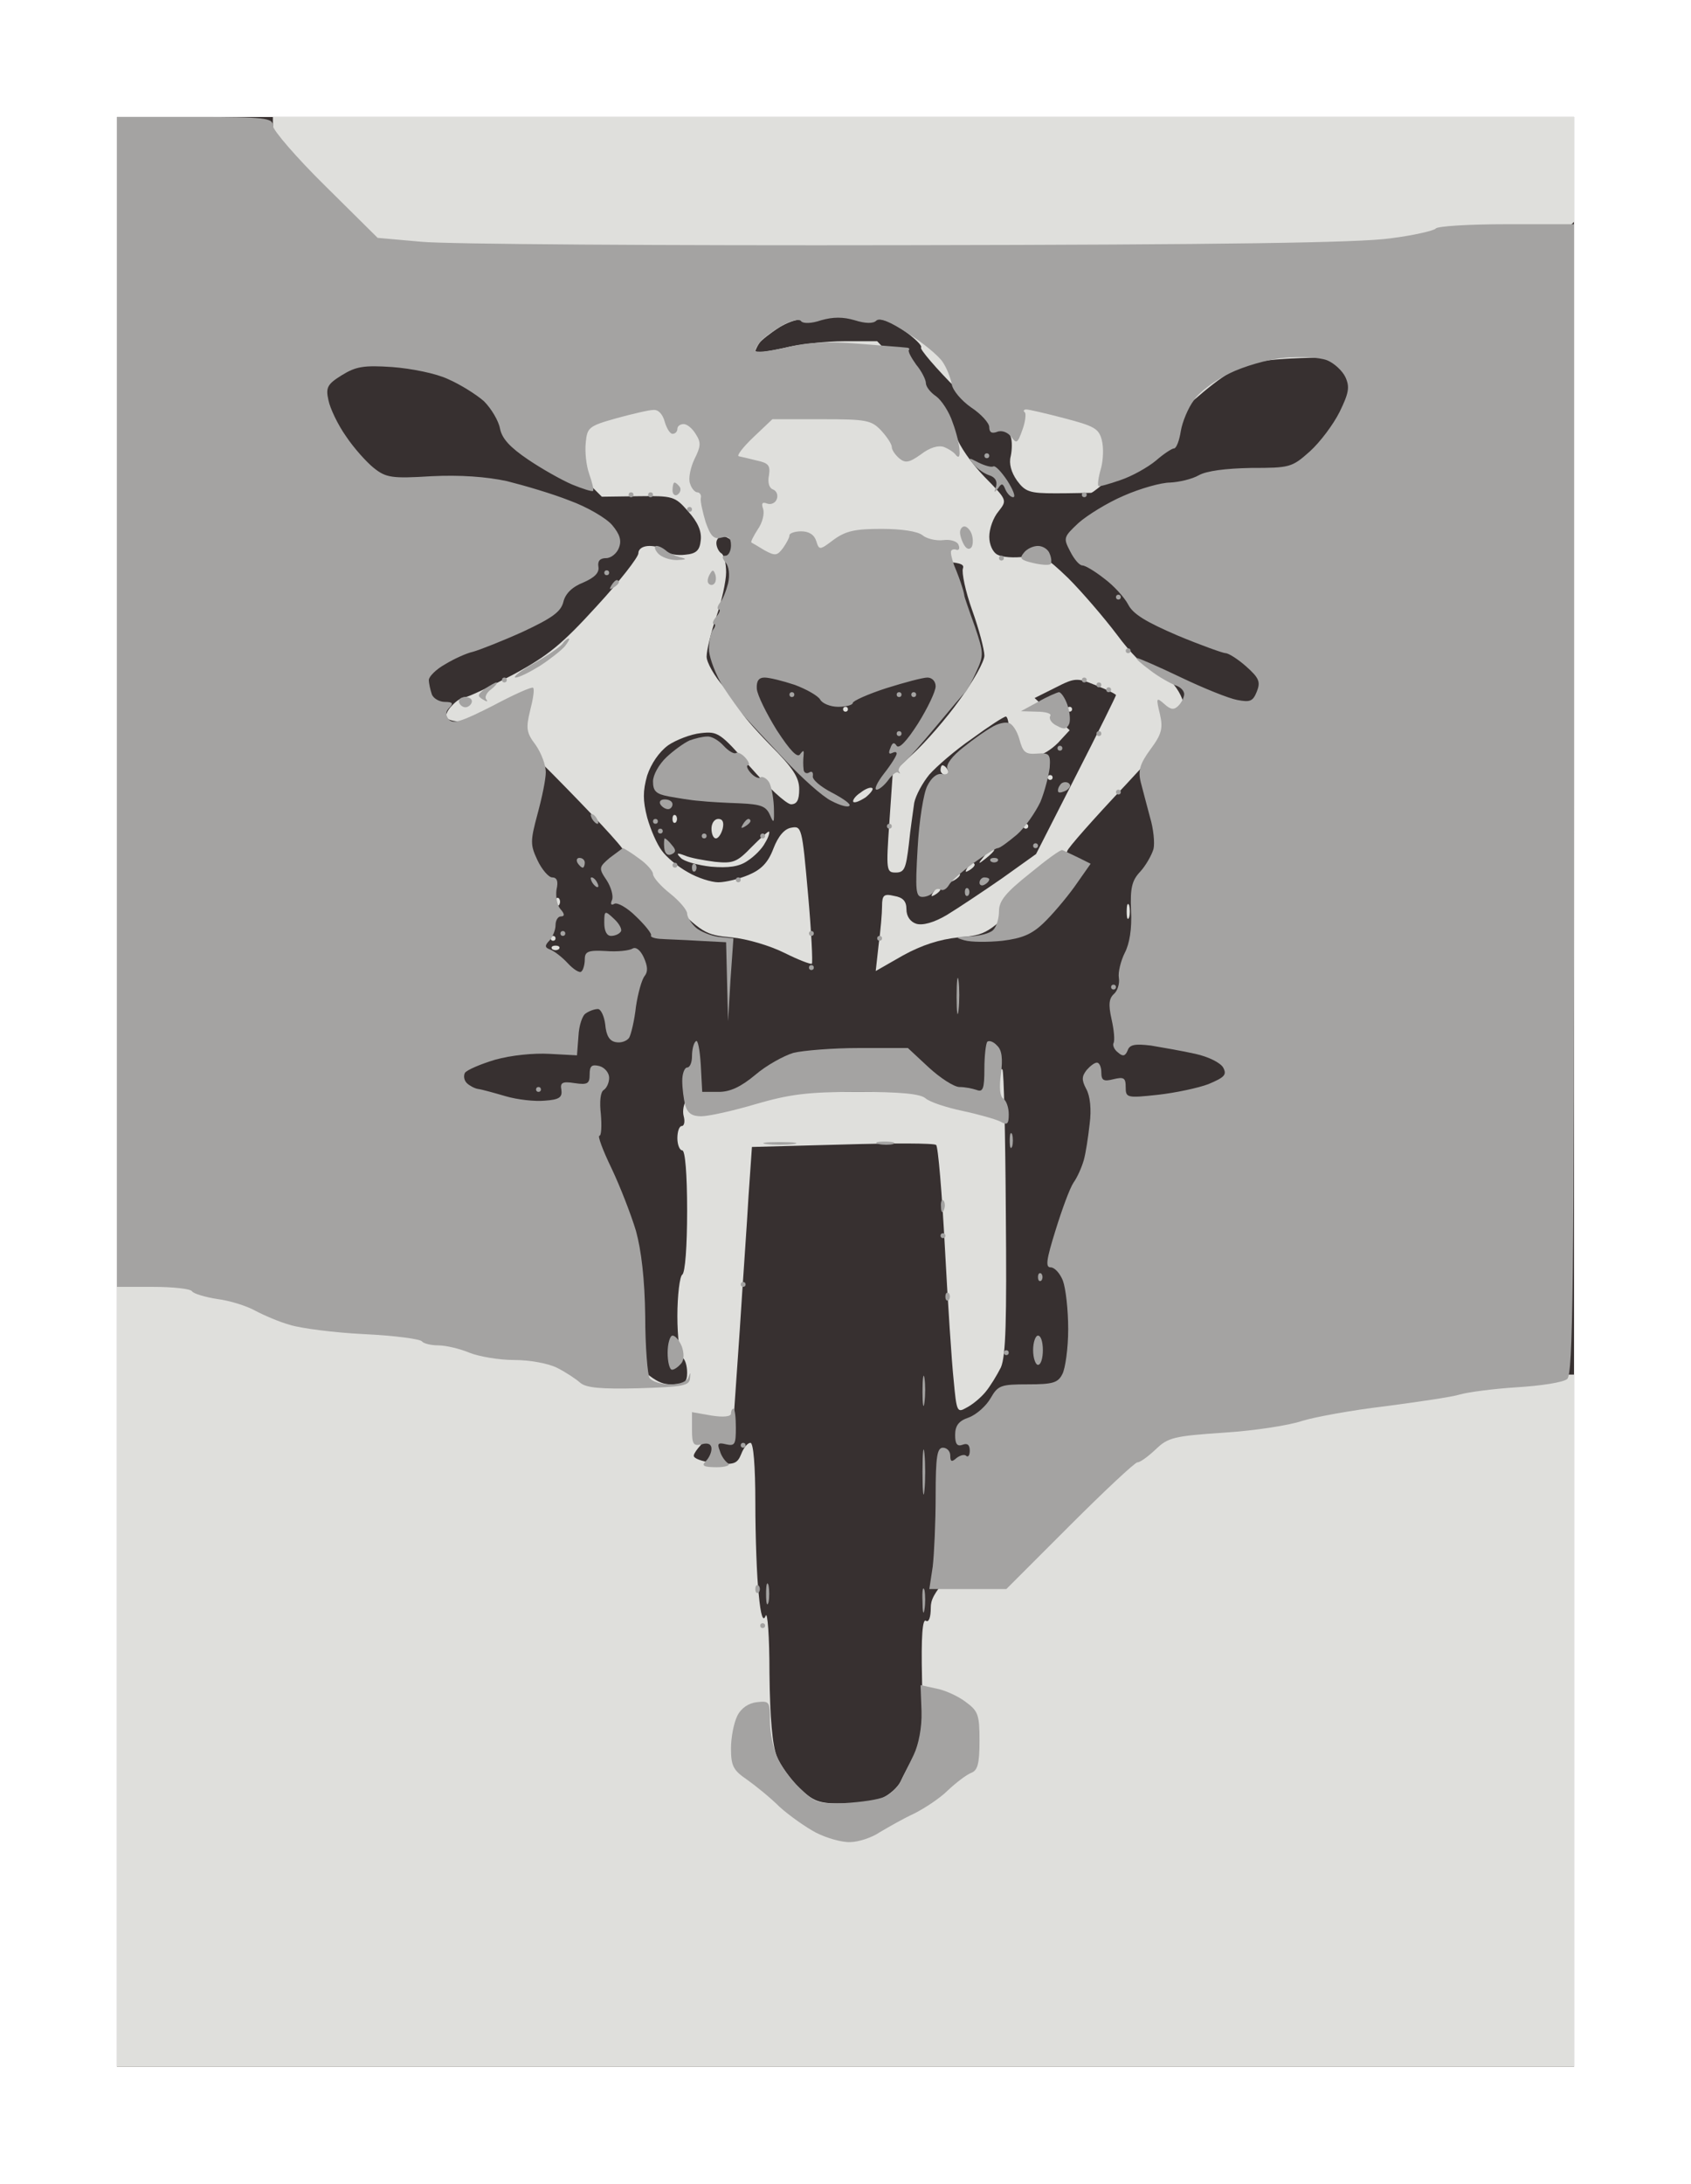
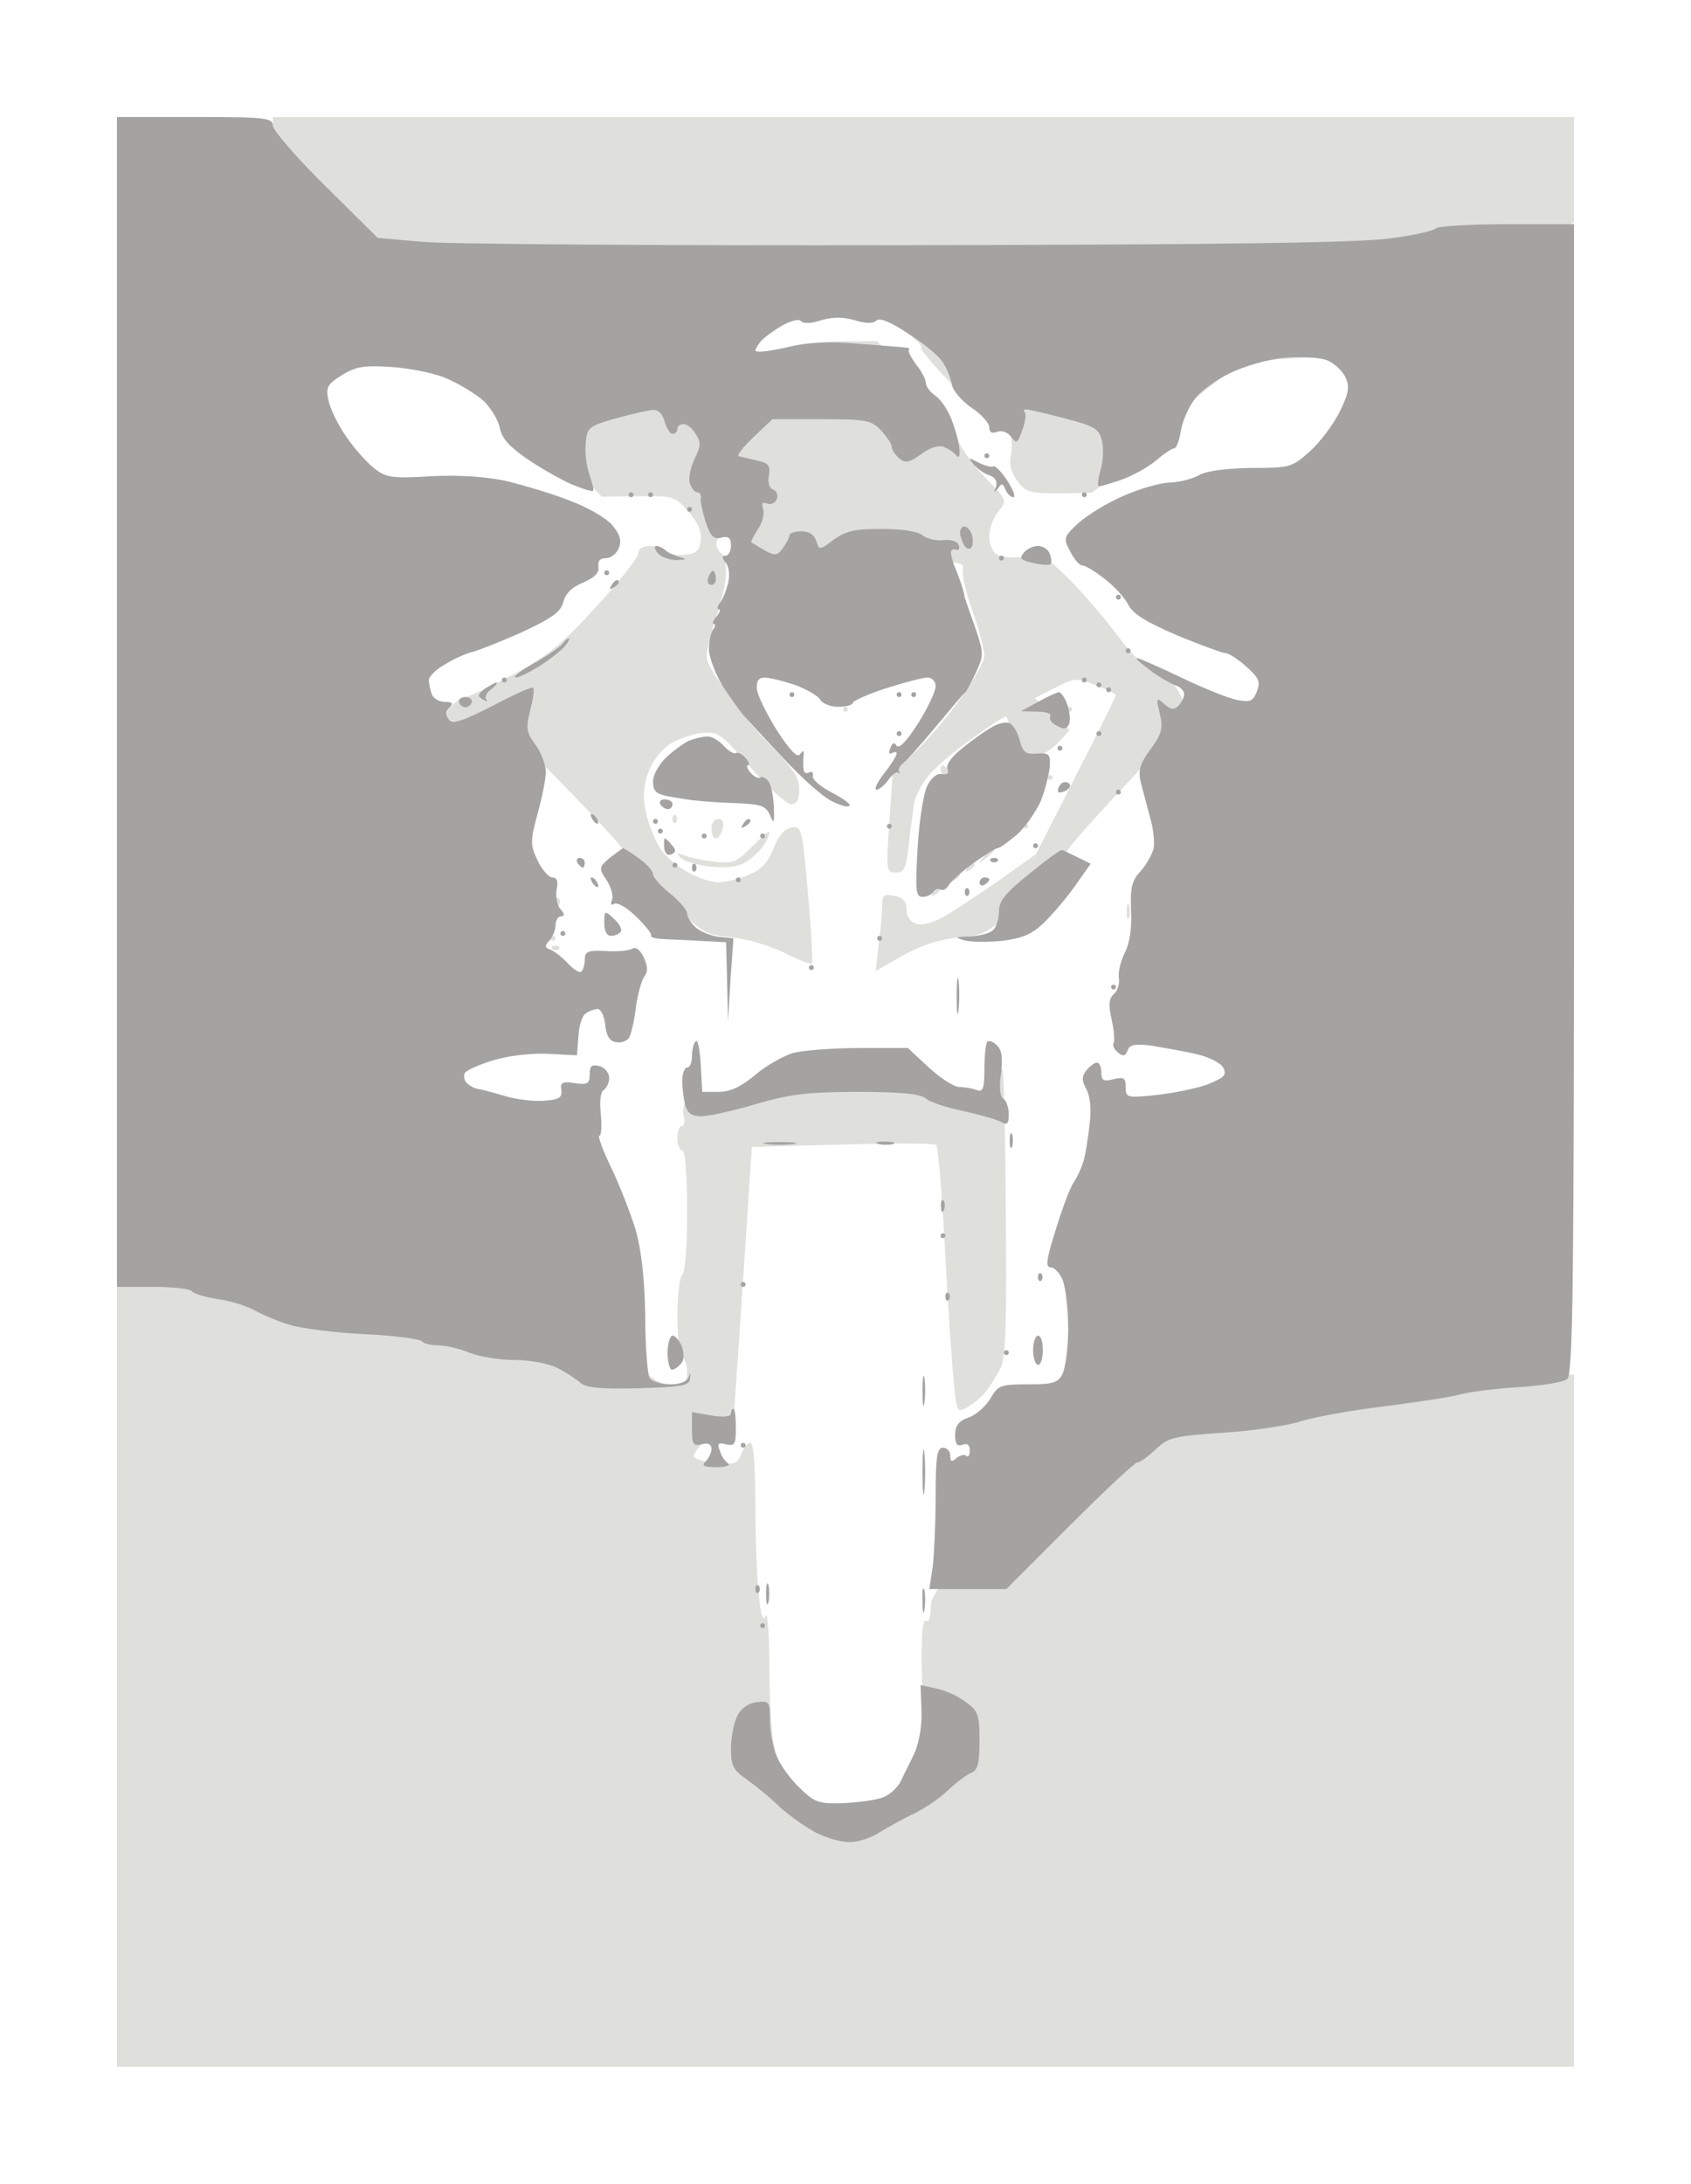
<svg xmlns="http://www.w3.org/2000/svg" version="1.0" width="100%" height="100%" viewBox="0 0 347 448" preserveAspectRatio="xMidYMid meet">
  <g transform="translate(0,448) scale(0.1,-0.1)" fill="#373030" stroke="none">
-     <path d="M1735 4240 l-1495 0 0 -2000 0 -2000 1495 0 1495 0 0 2000 0 2000 -1495 0z" />
-   </g>
+     </g>
  <g transform="translate(0,448) scale(0.1,-0.1)" fill="#dfdfdc" stroke="none">
    <path d="M1895 4240 l-1335 0 0 -53 0 -52 338 -337 337 -337 74 1 c72 1 76 0 103 -31 20 -22 28 -41 26 -59 -2 -21 -9 -28 -32 -30 -16 -2 -33 1 -39 7 -6 6 -21 11 -34 11 -14 0 -23 -6 -23 -15 0 -8 -38 -57 -85 -108 -72 -79 -100 -102 -172 -141 -48 -25 -92 -46 -98 -46 -7 0 -19 -8 -28 -18 -10 -10 -14 -22 -10 -25 3 -4 15 -7 26 -7 11 0 28 7 37 15 15 14 29 2 155 -124 76 -77 142 -147 146 -158 4 -10 43 -52 86 -94 75 -74 80 -77 134 -82 32 -3 79 -17 109 -32 28 -14 54 -24 56 -22 2 2 -1 67 -8 144 -12 135 -13 139 -34 135 -14 -2 -27 -17 -37 -43 -11 -29 -25 -43 -51 -54 -19 -8 -47 -15 -62 -15 -14 0 -43 9 -63 21 -20 11 -44 31 -53 44 -10 13 -23 43 -30 68 -9 35 -9 54 0 86 8 24 24 48 43 62 16 11 47 23 67 25 35 4 40 1 102 -70 36 -41 73 -75 83 -76 12 0 17 8 17 31 0 24 -13 44 -60 91 -33 34 -60 65 -60 71 0 5 -16 27 -35 48 -19 22 -35 50 -35 62 0 13 9 50 20 82 11 32 20 73 20 91 0 18 -4 36 -10 39 -5 3 -10 13 -10 21 0 8 6 14 13 14 8 0 24 -11 37 -25 l23 -25 220 0 c194 0 218 -2 213 -16 -3 -8 5 -47 19 -86 14 -39 25 -81 25 -93 0 -12 -23 -53 -51 -91 -27 -38 -70 -87 -94 -109 l-43 -40 -7 -102 c-7 -99 -6 -103 13 -103 18 0 21 8 27 58 3 31 9 69 11 85 3 15 17 41 31 58 14 16 53 50 88 74 34 25 65 45 69 45 3 0 6 -11 6 -23 0 -13 8 -31 18 -40 10 -10 28 -17 39 -17 11 0 30 12 44 26 l24 26 -36 33 -36 33 42 21 c41 21 45 21 84 5 23 -9 41 -18 41 -20 0 -2 -37 -77 -82 -165 l-82 -161 -70 -50 c-39 -27 -90 -61 -113 -75 -27 -16 -50 -22 -63 -18 -12 4 -20 15 -20 30 0 16 -7 24 -25 27 -21 5 -25 2 -25 -21 0 -14 -3 -50 -7 -79 l-6 -54 56 32 c38 21 75 33 114 37 57 5 60 7 141 86 45 45 82 86 82 91 0 5 54 66 120 136 94 101 120 134 120 156 0 17 -11 39 -27 56 -15 15 -34 28 -43 28 -10 0 -40 30 -68 68 -28 37 -73 89 -100 116 -47 45 -53 48 -90 44 -21 -3 -46 -1 -55 4 -10 5 -17 21 -17 37 0 16 8 39 19 52 18 23 18 23 -29 71 -27 28 -52 64 -57 82 -5 22 -36 63 -86 115 l-77 81 -68 0 c-37 0 -93 -6 -124 -14 -32 -7 -58 -11 -58 -7 0 3 4 11 8 17 4 6 23 21 42 33 29 17 51 21 125 21 82 -1 94 -3 130 -28 22 -16 38 -31 35 -35 -3 -3 31 -43 75 -87 44 -44 85 -80 91 -80 7 0 15 -7 18 -16 3 -8 3 -26 0 -40 -4 -15 1 -33 13 -50 17 -23 26 -26 79 -26 32 0 65 1 73 1 7 1 66 53 131 116 77 75 134 123 166 137 44 20 68 23 234 26 l185 3 138 137 137 137 0 107 0 108 -1335 0z" />
    <path d="M1735 3030 c-3 0 -5 -2 -5 -5 0 -3 2 -5 5 -5 3 0 5 2 5 5 0 3 -2 5 -5 5z" />
    <path d="M2195 3030 c-3 0 -5 -2 -5 -5 0 -3 2 -5 5 -5 3 0 5 2 5 5 0 3 -2 5 -5 5z" />
    <path d="M1934 2910 c-2 0 -4 -4 -4 -10 0 -5 5 -10 11 -10 5 0 7 5 4 10 -3 6 -8 10 -11 10z" />
    <path d="M2155 2890 c-3 0 -5 -2 -5 -5 0 -3 2 -5 5 -5 3 0 5 2 5 5 0 3 -2 5 -5 5z" />
-     <path d="M1790 2863 c-3 3 -14 -1 -24 -9 -11 -7 -17 -16 -15 -19 3 -3 14 2 25 9 10 8 17 17 14 19z" />
    <path d="M1387 2807 c-4 3 -7 0 -7 -7 0 -7 3 -10 7 -7 3 4 3 10 0 14z" />
    <path d="M1474 2800 c-8 0 -14 -9 -14 -20 0 -11 4 -20 9 -20 5 0 11 9 14 20 3 13 0 20 -9 20z" />
    <path d="M2105 2790 c-3 0 -5 -2 -5 -5 0 -3 2 -5 5 -5 3 0 5 2 5 5 0 3 -2 5 -5 5z" />
    <path d="M1578 2774 c-2 1 -18 -14 -36 -32 -29 -30 -37 -34 -75 -30 -23 3 -51 8 -62 13 -16 6 -18 5 -8 -5 6 -7 35 -15 62 -18 36 -3 58 0 75 12 14 9 30 25 36 37 7 11 10 22 8 23z" />
    <path d="M2036 2740 c-2 0 -10 -8 -17 -17 -13 -16 -12 -17 4 -4 9 7 17 15 17 17 0 2 -2 4 -4 4z" />
    <path d="M1996 2710 c-3 0 -8 -5 -12 -12 -4 -7 -3 -8 4 -4 7 4 12 9 12 12 0 2 -2 4 -4 4z" />
    <path d="M1966 2690 c-3 0 -8 -5 -12 -12 -4 -7 -3 -8 4 -4 7 4 12 9 12 12 0 2 -2 4 -4 4z" />
    <path d="M1926 2660 c-3 0 -8 -5 -12 -12 -4 -7 -3 -8 4 -4 7 4 12 9 12 12 0 2 -2 4 -4 4z" />
    <path d="M1147 2637 c-4 3 -7 0 -7 -7 0 -7 3 -10 7 -7 3 4 3 10 0 14z" />
    <path d="M2317 2623 c-3 6 -5 1 -5 -13 0 -14 2 -19 5 -12 2 6 2 18 0 25z" />
    <path d="M1135 2560 c-3 0 -5 -2 -5 -5 0 -3 2 -5 5 -5 3 0 5 2 5 5 0 3 -2 5 -5 5z" />
    <path d="M1140 2540 c-7 0 -10 -3 -7 -7 4 -3 10 -3 14 0 3 4 0 7 -7 7z" />
    <path d="M2057 2286 c-3 3 -14 -6 -25 -20 l-20 -26 -295 0 c-249 0 -296 -2 -307 -15 -7 -8 -10 -24 -7 -35 3 -11 1 -20 -4 -20 -5 0 -9 -11 -9 -25 0 -14 5 -25 10 -25 6 0 10 -48 10 -124 0 -73 -4 -127 -10 -131 -5 -3 -10 -42 -10 -85 0 -43 5 -82 10 -85 6 -3 10 -17 10 -31 0 -20 -5 -24 -33 -24 -28 0 -46 14 -132 100 l-100 100 -452 0 -453 0 0 -800 0 -800 1495 0 1495 0 0 710 0 710 -438 0 -437 0 -223 -223 c-200 -200 -222 -225 -222 -255 0 -20 -4 -31 -10 -27 -7 5 -10 -33 -8 -117 2 -103 0 -129 -15 -158 -11 -19 -24 -44 -29 -55 -6 -12 -22 -26 -36 -33 -15 -7 -51 -12 -82 -12 -50 0 -60 4 -90 32 -18 18 -39 47 -46 65 -9 22 -14 78 -15 170 0 76 -4 129 -8 118 -5 -13 -10 0 -14 44 -4 35 -7 120 -7 187 0 78 -4 124 -10 124 -6 0 -14 -10 -19 -23 -8 -20 -15 -22 -50 -19 -23 2 -44 8 -47 14 -3 5 14 26 38 47 l44 39 12 173 c6 96 15 220 18 275 l7 101 186 5 c102 3 189 3 192 -1 4 -3 12 -98 18 -211 6 -113 14 -235 18 -272 6 -64 7 -67 26 -56 12 6 29 20 39 32 10 12 24 35 32 51 10 24 12 95 10 318 -1 159 -4 291 -7 293z" />
  </g>
  <g transform="translate(0,448) scale(0.1,-0.1)" fill="#a4a3a2" stroke="none">
    <path d="M400 4240 l-160 0 0 -1200 0 -1200 74 0 c41 0 77 -4 80 -9 3 -5 27 -12 52 -16 25 -3 60 -14 78 -24 17 -9 49 -23 71 -29 22 -7 91 -16 153 -19 62 -3 115 -10 118 -15 3 -4 18 -8 33 -8 16 0 45 -7 64 -15 20 -8 61 -15 92 -15 32 0 70 -7 88 -16 18 -9 39 -23 48 -31 12 -10 42 -13 120 -11 91 3 104 5 105 21 1 12 1 13 -3 2 -3 -9 -17 -15 -38 -15 -19 0 -37 6 -42 13 -4 6 -9 64 -9 127 -1 76 -8 135 -19 175 -10 33 -32 90 -50 128 -18 37 -29 67 -25 67 4 0 5 20 3 44 -3 26 -1 46 6 50 6 4 11 15 11 25 0 10 -9 21 -20 24 -16 4 -20 0 -20 -17 0 -19 -4 -22 -31 -18 -25 4 -30 1 -27 -14 2 -15 -4 -20 -34 -22 -20 -2 -56 2 -80 9 -24 7 -49 14 -57 15 -7 1 -18 7 -23 12 -6 6 -7 15 -4 21 4 6 32 18 62 27 32 9 79 14 112 12 l56 -3 3 39 c1 22 8 43 15 47 7 5 18 9 25 9 6 0 13 -15 15 -32 2 -23 9 -34 22 -36 10 -2 22 2 27 9 4 7 11 36 14 64 4 27 12 56 18 63 7 9 6 20 -2 38 -7 15 -16 22 -23 18 -6 -4 -31 -7 -55 -5 -36 2 -43 -1 -43 -17 0 -10 -3 -22 -7 -25 -3 -4 -16 4 -28 17 -12 13 -28 25 -36 28 -11 4 -12 8 -1 19 6 7 12 21 12 31 0 10 5 18 11 18 8 0 8 5 -1 15 -7 8 -10 26 -8 40 4 17 1 25 -9 25 -7 0 -21 16 -30 35 -15 32 -15 39 0 95 9 33 17 71 17 86 0 14 -9 39 -21 56 -19 25 -20 34 -11 71 6 23 9 43 6 46 -2 3 -40 -14 -83 -37 -63 -32 -81 -38 -90 -28 -7 9 -7 16 1 24 9 9 7 12 -9 12 -11 0 -24 7 -27 16 -3 9 -6 22 -6 29 0 7 15 22 33 32 18 11 44 23 58 26 14 4 60 22 102 41 60 28 78 41 83 61 4 17 18 31 41 40 23 10 33 20 31 32 -2 12 3 18 16 18 10 0 22 10 26 21 6 15 2 28 -14 47 -12 14 -51 37 -87 50 -35 14 -93 31 -129 40 -42 9 -96 13 -155 10 -81 -5 -93 -3 -118 17 -15 12 -41 41 -57 65 -17 24 -33 58 -36 74 -6 26 -2 33 27 51 29 18 45 21 104 17 39 -3 90 -13 115 -25 25 -11 57 -31 73 -45 15 -15 30 -40 33 -56 4 -21 21 -39 58 -64 28 -19 69 -42 90 -51 22 -9 41 -15 43 -13 2 2 -2 18 -8 35 -6 17 -9 45 -7 64 3 31 6 34 63 50 33 9 67 17 76 17 10 1 19 -9 23 -24 4 -14 11 -25 16 -25 6 0 10 5 10 10 0 6 6 10 13 10 7 0 18 -9 25 -21 11 -17 10 -25 -3 -51 -8 -17 -13 -40 -9 -50 3 -10 10 -18 15 -18 5 0 9 -6 7 -12 -1 -7 4 -29 10 -49 10 -29 17 -36 32 -32 15 4 20 0 20 -16 0 -11 -5 -21 -11 -21 -8 0 -8 -4 0 -14 7 -8 9 -26 5 -43 -4 -15 -11 -34 -17 -40 -5 -7 -6 -13 -2 -13 4 0 2 -7 -5 -15 -7 -8 -9 -15 -5 -15 4 0 3 -6 -2 -12 -5 -7 -9 -27 -8 -44 2 -17 14 -49 29 -73 15 -23 34 -49 42 -59 8 -9 45 -49 82 -88 37 -40 81 -79 98 -87 17 -9 34 -14 37 -10 4 3 -13 15 -36 27 -23 12 -41 27 -39 34 1 8 -2 11 -8 7 -5 -3 -11 0 -11 7 -1 7 -1 20 0 28 1 11 0 12 -7 3 -5 -9 -20 6 -48 49 -21 34 -40 72 -41 85 -1 16 4 23 16 23 10 0 38 -7 62 -15 24 -9 47 -22 52 -30 4 -8 21 -15 37 -15 17 0 30 4 30 8 0 4 31 18 68 30 38 12 76 22 85 22 10 0 17 -8 17 -18 0 -10 -16 -44 -36 -76 -23 -36 -39 -53 -44 -46 -5 8 -9 7 -13 -5 -4 -9 -3 -13 3 -10 6 3 10 3 10 -1 0 -4 -11 -22 -26 -41 -14 -18 -21 -33 -15 -33 5 0 16 9 24 20 8 11 17 18 20 15 4 -3 5 -2 2 2 -3 3 1 11 8 17 8 6 38 40 68 76 30 36 56 67 60 70 3 3 13 21 22 41 16 35 16 39 -3 95 -12 33 -21 60 -21 61 0 2 -2 11 -5 20 -3 10 -10 29 -16 43 -5 14 -8 27 -6 30 1 3 7 4 11 2 5 -1 7 3 4 10 -2 7 -16 12 -31 10 -15 -2 -35 3 -43 10 -10 8 -43 13 -84 13 -54 0 -73 -4 -98 -22 -29 -22 -30 -22 -36 -3 -4 13 -15 20 -31 20 -13 0 -24 -4 -24 -8 0 -5 -6 -16 -13 -26 -12 -16 -16 -17 -38 -5 -13 8 -25 15 -27 16 -2 1 4 13 13 27 10 14 14 33 11 42 -4 11 -2 15 8 11 8 -3 17 1 20 9 3 8 0 17 -8 20 -8 3 -11 15 -8 29 3 20 -1 25 -24 30 -16 4 -33 8 -38 9 -5 1 9 19 30 39 l39 37 101 0 c92 0 102 -2 122 -23 12 -13 22 -28 22 -34 0 -6 7 -16 15 -23 13 -11 21 -9 45 8 18 14 36 19 47 15 10 -4 21 -11 25 -17 5 -6 8 -3 7 9 0 11 -6 37 -14 58 -7 22 -23 46 -34 54 -12 8 -21 20 -21 27 0 7 -9 25 -20 38 -10 14 -17 27 -15 30 3 3 -1 5 -7 5 -7 1 -51 4 -98 8 -61 5 -103 3 -147 -8 -35 -8 -63 -11 -63 -6 0 4 7 15 16 24 9 8 29 22 44 30 16 8 31 11 34 6 4 -5 21 -5 41 2 25 7 45 7 69 0 22 -7 38 -7 44 -1 7 7 29 -2 65 -26 31 -19 63 -46 71 -58 9 -13 17 -34 19 -46 2 -13 20 -34 40 -48 20 -13 37 -32 37 -40 0 -11 5 -14 16 -10 10 4 22 -1 29 -10 11 -15 13 -14 23 14 6 16 8 33 5 36 -4 3 -2 6 3 6 5 0 40 -8 78 -18 61 -16 71 -21 77 -45 4 -15 3 -42 -2 -59 -5 -17 -7 -33 -5 -35 1 -2 22 4 45 12 24 8 56 26 73 40 16 14 33 25 37 25 5 0 11 16 14 35 3 19 15 48 27 64 11 17 44 41 73 55 28 14 79 29 112 32 34 3 72 1 88 -5 15 -6 32 -22 38 -35 9 -20 7 -32 -12 -71 -13 -26 -40 -62 -61 -81 -37 -33 -41 -34 -121 -34 -52 -1 -91 -6 -107 -15 -14 -8 -40 -14 -59 -15 -18 0 -61 -12 -95 -27 -33 -14 -75 -40 -93 -56 -31 -29 -31 -31 -17 -58 8 -16 19 -29 25 -29 6 0 26 -12 45 -27 19 -14 41 -38 49 -53 10 -20 37 -36 102 -64 48 -20 93 -36 98 -36 6 0 25 -12 42 -27 27 -24 30 -32 22 -52 -8 -20 -14 -22 -40 -17 -17 3 -69 24 -115 46 -46 22 -87 40 -91 40 -4 0 8 -11 27 -25 18 -14 42 -27 52 -31 10 -3 18 -11 18 -18 0 -6 -5 -17 -12 -24 -9 -9 -16 -8 -29 4 -16 14 -17 13 -9 -20 7 -30 4 -42 -19 -73 -22 -30 -26 -44 -20 -68 4 -16 13 -49 19 -72 7 -23 10 -53 7 -65 -4 -13 -16 -34 -27 -46 -17 -18 -21 -33 -19 -80 2 -37 -3 -68 -13 -87 -8 -16 -14 -40 -12 -51 2 -12 -3 -27 -10 -33 -10 -9 -12 -21 -5 -52 5 -22 7 -44 4 -49 -2 -4 1 -13 9 -19 10 -9 15 -8 20 4 4 12 15 14 48 10 24 -4 64 -11 91 -17 27 -6 51 -18 57 -28 8 -15 3 -20 -30 -34 -21 -8 -68 -18 -104 -22 -64 -7 -66 -6 -66 16 0 19 -4 21 -25 16 -20 -5 -25 -3 -25 14 0 11 -4 20 -9 20 -5 0 -14 -7 -21 -15 -10 -13 -11 -20 -1 -39 8 -14 11 -42 7 -72 -3 -27 -8 -60 -12 -74 -4 -14 -13 -35 -21 -46 -8 -12 -24 -56 -37 -98 -19 -61 -21 -76 -10 -76 8 0 19 -12 25 -27 6 -16 11 -60 11 -100 0 -39 -6 -81 -12 -92 -9 -18 -20 -21 -71 -21 -55 0 -61 -2 -76 -28 -9 -16 -29 -34 -45 -40 -21 -7 -28 -17 -28 -36 0 -18 4 -24 15 -20 10 4 15 0 15 -12 0 -9 -3 -14 -7 -11 -3 4 -12 2 -20 -4 -10 -9 -13 -8 -13 5 0 9 -7 16 -15 16 -12 0 -15 -18 -15 -99 0 -54 -3 -119 -6 -145 l-7 -46 79 0 79 0 130 130 c71 71 134 130 139 130 6 0 22 12 38 27 25 24 37 27 141 34 62 4 133 15 159 24 26 8 102 22 170 30 68 9 137 19 153 24 17 5 70 12 118 15 49 3 95 10 103 17 12 10 14 191 14 1190 l0 1179 -139 0 c-77 0 -142 -4 -145 -9 -3 -4 -45 -14 -93 -20 -64 -9 -336 -13 -993 -14 -498 -1 -945 2 -995 7 l-90 8 -107 106 c-60 59 -108 115 -108 124 0 16 -14 18 -160 18z" />
    <path d="M2025 3550 c-3 0 -5 -2 -5 -5 0 -3 2 -5 5 -5 3 0 5 2 5 5 0 3 -2 5 -5 5z" />
    <path d="M2008 3531 c-21 11 -22 11 -10 -4 8 -9 22 -19 32 -22 12 -4 17 -12 14 -23 -5 -13 -4 -14 4 -4 7 11 10 11 15 -2 4 -9 11 -16 16 -16 6 0 0 15 -12 34 -12 18 -25 32 -29 29 -4 -2 -18 2 -30 8z" />
-     <path d="M1384 3490 c-2 0 -4 -7 -4 -16 0 -8 5 -12 10 -9 6 4 8 11 5 16 -4 5 -8 9 -11 9z" />
    <path d="M1295 3470 c-3 0 -5 -2 -5 -5 0 -3 2 -5 5 -5 3 0 5 2 5 5 0 3 -2 5 -5 5z" />
    <path d="M1335 3470 c-3 0 -5 -2 -5 -5 0 -3 2 -5 5 -5 3 0 5 2 5 5 0 3 -2 5 -5 5z" />
    <path d="M2225 3470 c-3 0 -5 -2 -5 -5 0 -3 2 -5 5 -5 3 0 5 2 5 5 0 3 -2 5 -5 5z" />
    <path d="M1415 3440 c-3 0 -5 -2 -5 -5 0 -3 2 -5 5 -5 3 0 5 2 5 5 0 3 -2 5 -5 5z" />
    <path d="M1979 3400 c-5 0 -9 -6 -9 -12 0 -7 4 -19 9 -27 5 -8 11 -9 15 -3 3 6 3 17 0 26 -3 9 -10 16 -15 16z" />
    <path d="M1347 3360 c-5 0 -4 -7 3 -15 7 -8 24 -14 39 -14 20 1 22 2 6 6 -11 3 -24 9 -29 14 -6 5 -14 9 -19 9z" />
    <path d="M2130 3360 c-10 0 -23 -6 -29 -14 -10 -12 -6 -15 19 -21 17 -4 33 -5 36 -2 2 2 2 12 -2 21 -3 9 -14 16 -24 16z" />
    <path d="M2055 3340 c-3 0 -5 -2 -5 -5 0 -3 2 -5 5 -5 3 0 5 2 5 5 0 3 -2 5 -5 5z" />
    <path d="M1245 3310 c-3 0 -5 -2 -5 -5 0 -3 2 -5 5 -5 3 0 5 2 5 5 0 3 -2 5 -5 5z" />
    <path d="M1468 3301 c-4 11 -6 11 -12 0 -4 -7 -5 -15 -2 -18 3 -4 9 -4 12 0 3 3 4 11 2 18z" />
    <path d="M1266 3290 c-3 0 -8 -5 -12 -12 -4 -7 -3 -8 4 -4 7 4 12 9 12 12 0 2 -2 4 -4 4z" />
    <path d="M2295 3260 c-3 0 -5 -2 -5 -5 0 -3 2 -5 5 -5 3 0 5 2 5 5 0 3 -2 5 -5 5z" />
    <path d="M1167 3170 c-3 0 -9 -5 -12 -10 -4 -6 -30 -24 -58 -40 -29 -16 -46 -30 -39 -30 7 0 29 11 50 24 20 13 43 31 51 40 7 9 11 16 8 16z" />
    <path d="M2315 3150 c-3 0 -5 -2 -5 -5 0 -3 2 -5 5 -5 3 0 5 2 5 5 0 3 -2 5 -5 5z" />
    <path d="M1035 3090 c-3 0 -5 -2 -5 -5 0 -3 2 -5 5 -5 3 0 5 2 5 5 0 3 -2 5 -5 5z" />
    <path d="M2225 3090 c-3 0 -5 -2 -5 -5 0 -3 2 -5 5 -5 3 0 5 2 5 5 0 3 -2 5 -5 5z" />
    <path d="M1019 3080 c-3 0 -13 -6 -24 -13 -15 -12 -16 -15 -4 -22 8 -5 11 -5 7 0 -4 4 0 14 10 21 9 7 14 14 11 14z" />
    <path d="M2255 3080 c-3 0 -5 -2 -5 -5 0 -3 2 -5 5 -5 3 0 5 2 5 5 0 3 -2 5 -5 5z" />
    <path d="M2275 3070 c-3 0 -5 -2 -5 -5 0 -3 2 -5 5 -5 3 0 5 2 5 5 0 3 -2 5 -5 5z" />
    <path d="M1625 3060 c-3 0 -5 -2 -5 -5 0 -3 2 -5 5 -5 3 0 5 2 5 5 0 3 -2 5 -5 5z" />
    <path d="M1845 3060 c-3 0 -5 -2 -5 -5 0 -3 2 -5 5 -5 3 0 5 2 5 5 0 3 -2 5 -5 5z" />
    <path d="M1875 3060 c-3 0 -5 -2 -5 -5 0 -3 2 -5 5 -5 3 0 5 2 5 5 0 3 -2 5 -5 5z" />
    <path d="M2173 3060 c-5 -1 -24 -9 -43 -20 l-35 -19 33 -1 c18 0 31 -4 27 -9 -3 -6 3 -15 14 -20 14 -8 20 -7 25 4 3 8 1 26 -4 40 -5 14 -13 25 -17 25z" />
    <path d="M955 3050 c-9 0 -15 -5 -13 -11 2 -6 8 -10 13 -10 5 0 11 4 13 10 2 6 -4 11 -13 11z" />
    <path d="M2069 2997 c-8 2 -23 -2 -34 -9 -11 -6 -37 -24 -58 -41 -23 -18 -36 -35 -33 -44 4 -9 0 -13 -11 -11 -11 2 -22 -8 -30 -24 -8 -15 -17 -73 -20 -128 -5 -87 -4 -100 10 -100 9 0 19 5 22 10 4 6 10 8 15 5 5 -3 12 1 17 9 4 8 27 28 50 45 24 17 46 31 50 31 5 0 22 13 40 28 17 15 38 46 48 67 9 22 17 54 19 70 2 28 -1 31 -26 29 -24 -2 -29 3 -36 29 -5 18 -15 33 -23 34z" />
    <path d="M1845 2980 c-3 0 -5 -2 -5 -5 0 -3 2 -5 5 -5 3 0 5 2 5 5 0 3 -2 5 -5 5z" />
    <path d="M2255 2980 c-3 0 -5 -2 -5 -5 0 -3 2 -5 5 -5 3 0 5 2 5 5 0 3 -2 5 -5 5z" />
    <path d="M1451 2969 c-9 0 -25 -4 -36 -8 -11 -5 -32 -20 -47 -34 -16 -15 -28 -37 -28 -50 0 -20 6 -26 33 -31 17 -3 46 -8 62 -9 17 -2 54 -4 83 -5 44 -2 54 -6 62 -24 8 -19 9 -17 8 17 -1 22 -6 46 -11 52 -5 7 -13 11 -17 8 -4 -3 -13 2 -20 10 -7 8 -9 15 -5 15 4 0 2 7 -5 15 -7 8 -16 13 -20 10 -4 -2 -15 4 -25 15 -10 11 -25 20 -34 19z" />
    <path d="M2175 2950 c-3 0 -5 -2 -5 -5 0 -3 2 -5 5 -5 3 0 5 2 5 5 0 3 -2 5 -5 5z" />
    <path d="M2192 2874 c-6 3 -14 1 -17 -5 -4 -5 -5 -12 -3 -14 2 -2 10 0 17 4 8 6 9 11 3 15z" />
    <path d="M2295 2860 c-3 0 -5 -2 -5 -5 0 -3 2 -5 5 -5 3 0 5 2 5 5 0 3 -2 5 -5 5z" />
    <path d="M1364 2840 c-8 0 -12 -4 -9 -10 3 -5 10 -10 16 -10 5 0 9 5 9 10 0 6 -7 10 -16 10z" />
    <path d="M1214 2810 c-3 0 -2 -4 1 -10 3 -5 8 -10 11 -10 3 0 2 5 -1 10 -3 6 -8 10 -11 10z" />
    <path d="M1345 2800 c-3 0 -5 -2 -5 -5 0 -3 2 -5 5 -5 3 0 5 2 5 5 0 3 -2 5 -5 5z" />
    <path d="M1536 2800 c-3 0 -8 -5 -12 -12 -4 -7 -3 -8 4 -4 7 4 12 9 12 12 0 2 -2 4 -4 4z" />
    <path d="M1825 2790 c-3 0 -5 -2 -5 -5 0 -3 2 -5 5 -5 3 0 5 2 5 5 0 3 -2 5 -5 5z" />
    <path d="M1355 2780 c-3 0 -5 -2 -5 -5 0 -3 2 -5 5 -5 3 0 5 2 5 5 0 3 -2 5 -5 5z" />
    <path d="M1445 2770 c-3 0 -5 -2 -5 -5 0 -3 2 -5 5 -5 3 0 5 2 5 5 0 3 -2 5 -5 5z" />
    <path d="M1565 2770 c-3 0 -5 -2 -5 -5 0 -3 2 -5 5 -5 3 0 5 2 5 5 0 3 -2 5 -5 5z" />
    <path d="M1364 2760 c-1 0 -2 -9 -1 -19 1 -11 6 -17 14 -14 10 4 11 9 2 19 -6 8 -13 14 -15 14z" />
    <path d="M2125 2750 c-3 0 -5 -2 -5 -5 0 -3 2 -5 5 -5 3 0 5 2 5 5 0 3 -2 5 -5 5z" />
    <path d="M1278 2740 c-1 -1 -14 -10 -27 -20 -22 -19 -23 -21 -6 -46 9 -14 14 -32 11 -40 -4 -9 -2 -12 5 -8 6 3 26 -8 44 -26 19 -18 33 -36 31 -39 -2 -3 6 -6 17 -7 12 -1 48 -2 80 -4 l57 -3 2 -81 2 -81 5 85 6 85 -30 3 c-16 2 -38 11 -47 19 -10 9 -18 22 -18 29 0 7 -16 26 -35 41 -19 15 -35 33 -35 40 0 6 -13 21 -29 32 -16 12 -31 21 -33 21z" />
    <path d="M2180 2736 c-3 2 -33 -20 -67 -48 -49 -39 -63 -56 -63 -77 0 -15 -5 -32 -12 -39 -7 -7 -28 -12 -47 -13 -31 -1 -33 -2 -12 -8 14 -4 49 -4 78 -1 40 5 60 13 84 36 17 16 46 50 64 75 l33 47 -26 13 c-15 7 -29 14 -32 15z" />
    <path d="M1189 2720 c-5 0 -7 -4 -4 -10 3 -5 8 -10 11 -10 2 0 4 5 4 10 0 6 -5 10 -11 10z" />
    <path d="M2040 2720 c-7 0 -10 -3 -7 -7 4 -3 10 -3 14 0 3 4 0 7 -7 7z" />
    <path d="M1385 2710 c-3 0 -5 -2 -5 -5 0 -3 2 -5 5 -5 3 0 5 2 5 5 0 3 -2 5 -5 5z" />
    <path d="M1427 2707 c-4 3 -7 0 -7 -7 0 -7 3 -10 7 -7 3 4 3 10 0 14z" />
    <path d="M1214 2680 c-3 0 -2 -4 1 -10 3 -5 8 -10 11 -10 3 0 2 5 -1 10 -3 6 -8 10 -11 10z" />
    <path d="M1515 2680 c-3 0 -5 -2 -5 -5 0 -3 2 -5 5 -5 3 0 5 2 5 5 0 3 -2 5 -5 5z" />
    <path d="M2020 2680 c-5 0 -10 -5 -10 -11 0 -5 5 -7 10 -4 6 3 10 8 10 11 0 2 -4 4 -10 4z" />
    <path d="M1987 2657 c-4 3 -7 0 -7 -7 0 -7 3 -10 7 -7 3 4 3 10 0 14z" />
    <path d="M1260 2595 c-19 18 -20 17 -20 -8 0 -17 5 -27 14 -27 8 0 17 4 20 9 3 4 -3 16 -14 26z" />
    <path d="M1155 2570 c-3 0 -5 -2 -5 -5 0 -3 2 -5 5 -5 3 0 5 2 5 5 0 3 -2 5 -5 5z" />
-     <path d="M1665 2570 c-3 0 -5 -2 -5 -5 0 -3 2 -5 5 -5 3 0 5 2 5 5 0 3 -2 5 -5 5z" />
    <path d="M1805 2560 c-3 0 -5 -2 -5 -5 0 -3 2 -5 5 -5 3 0 5 2 5 5 0 3 -2 5 -5 5z" />
    <path d="M1665 2500 c-3 0 -5 -2 -5 -5 0 -3 2 -5 5 -5 3 0 5 2 5 5 0 3 -2 5 -5 5z" />
    <path d="M1967 2468 c-2 15 -4 0 -4 -33 0 -33 2 -45 4 -27 2 18 2 45 0 60z" />
    <path d="M2285 2460 c-3 0 -5 -2 -5 -5 0 -3 2 -5 5 -5 3 0 5 2 5 5 0 3 -2 5 -5 5z" />
    <path d="M1438 2296 c-2 31 -6 52 -10 48 -5 -4 -8 -18 -8 -31 0 -12 -4 -23 -10 -23 -5 0 -10 -12 -10 -27 0 -16 3 -38 6 -50 5 -17 14 -23 33 -23 15 0 65 11 112 25 69 20 106 25 208 25 90 0 129 -4 140 -13 9 -8 43 -19 76 -26 33 -7 68 -17 78 -22 14 -8 17 -5 17 15 0 14 -5 28 -11 32 -7 4 -9 23 -5 51 4 31 2 49 -8 58 -7 8 -16 11 -20 8 -3 -4 -6 -29 -6 -56 0 -41 -3 -48 -16 -43 -9 3 -24 6 -35 6 -11 0 -39 18 -63 40 l-43 40 -99 0 c-55 0 -116 -5 -136 -10 -20 -6 -56 -26 -78 -45 -30 -25 -52 -35 -75 -35 l-34 0 -3 56z" />
-     <path d="M1105 2250 c-3 0 -5 -2 -5 -5 0 -3 2 -5 5 -5 3 0 5 2 5 5 0 3 -2 5 -5 5z" />
    <path d="M2077 2153 c-3 6 -5 1 -5 -13 0 -14 2 -19 5 -12 2 6 2 18 0 25z" />
    <path d="M1600 2137 c-30 0 -43 -2 -27 -4 15 -2 39 -2 55 0 15 2 2 4 -28 4z" />
    <path d="M1815 2138 c-16 0 -22 -2 -12 -5 9 -2 23 -2 30 0 6 3 -1 5 -18 5z" />
    <path d="M1936 2017 c-3 4 -6 -2 -5 -13 0 -11 3 -14 6 -6 3 7 2 16 -1 19z" />
    <path d="M1935 1950 c-3 0 -5 -2 -5 -5 0 -3 2 -5 5 -5 3 0 5 2 5 5 0 3 -2 5 -5 5z" />
    <path d="M2137 1867 c-4 3 -7 0 -7 -7 0 -7 3 -10 7 -7 3 4 3 10 0 14z" />
    <path d="M1525 1850 c-3 0 -5 -2 -5 -5 0 -3 2 -5 5 -5 3 0 5 2 5 5 0 3 -2 5 -5 5z" />
    <path d="M1947 1827 c-4 3 -7 0 -7 -7 0 -7 3 -10 7 -7 3 4 3 10 0 14z" />
    <path d="M1380 1740 c-5 0 -10 -16 -10 -35 0 -19 4 -35 9 -35 5 0 13 6 19 13 6 7 6 21 1 35 -5 12 -13 22 -19 22z" />
    <path d="M2130 1740 c-5 0 -10 -13 -10 -30 0 -16 5 -30 10 -30 6 0 10 14 10 30 0 17 -4 30 -10 30z" />
    <path d="M2065 1710 c-3 0 -5 -2 -5 -5 0 -3 2 -5 5 -5 3 0 5 2 5 5 0 3 -2 5 -5 5z" />
    <path d="M1897 1653 c-2 12 -4 0 -4 -28 0 -27 2 -38 4 -22 2 15 2 37 0 50z" />
    <path d="M1505 1590 c-3 0 -5 -5 -5 -10 0 -6 -15 -8 -40 -4 l-40 7 0 -36 c0 -30 3 -34 20 -30 13 4 20 0 20 -9 0 -8 -5 -19 -12 -26 -9 -9 -4 -12 23 -12 18 0 29 4 23 8 -6 4 -14 15 -17 26 -6 15 -3 17 13 13 18 -4 20 0 20 34 0 21 -2 39 -5 39z" />
    <path d="M1897 1498 c-2 20 -4 3 -4 -38 0 -41 2 -58 4 -37 2 20 2 54 0 75z" />
    <path d="M1525 1520 c-3 0 -5 -2 -5 -5 0 -3 2 -5 5 -5 3 0 5 2 5 5 0 3 -2 5 -5 5z" />
    <path d="M1577 1228 c-3 9 -5 1 -5 -18 0 -19 2 -27 5 -17 2 9 2 25 0 35z" />
    <path d="M1557 1227 c-4 3 -7 0 -7 -7 0 -7 3 -10 7 -7 3 4 3 10 0 14z" />
    <path d="M1897 1218 c-3 9 -5 -1 -4 -23 0 -22 2 -30 4 -17 2 12 2 30 0 40z" />
    <path d="M1565 1150 c-3 0 -5 -2 -5 -5 0 -3 2 -5 5 -5 3 0 5 2 5 5 0 3 -2 5 -5 5z" />
    <path d="M1921 1016 l-32 7 2 -54 c1 -33 -6 -68 -16 -89 -9 -19 -22 -44 -27 -55 -6 -12 -21 -26 -33 -31 -12 -6 -48 -11 -81 -13 -55 -2 -61 0 -93 31 -19 18 -40 47 -47 65 -8 18 -14 51 -14 73 0 39 -1 41 -27 38 -17 -2 -32 -12 -40 -28 -7 -14 -13 -44 -13 -67 0 -36 5 -45 33 -64 17 -12 48 -37 67 -56 20 -18 54 -42 75 -53 22 -11 53 -20 70 -19 16 0 44 9 60 20 17 10 48 28 70 38 22 11 54 32 70 48 17 16 38 32 48 36 13 5 17 18 17 66 0 54 -3 61 -29 80 -16 12 -43 24 -60 27z" />
  </g>
</svg>